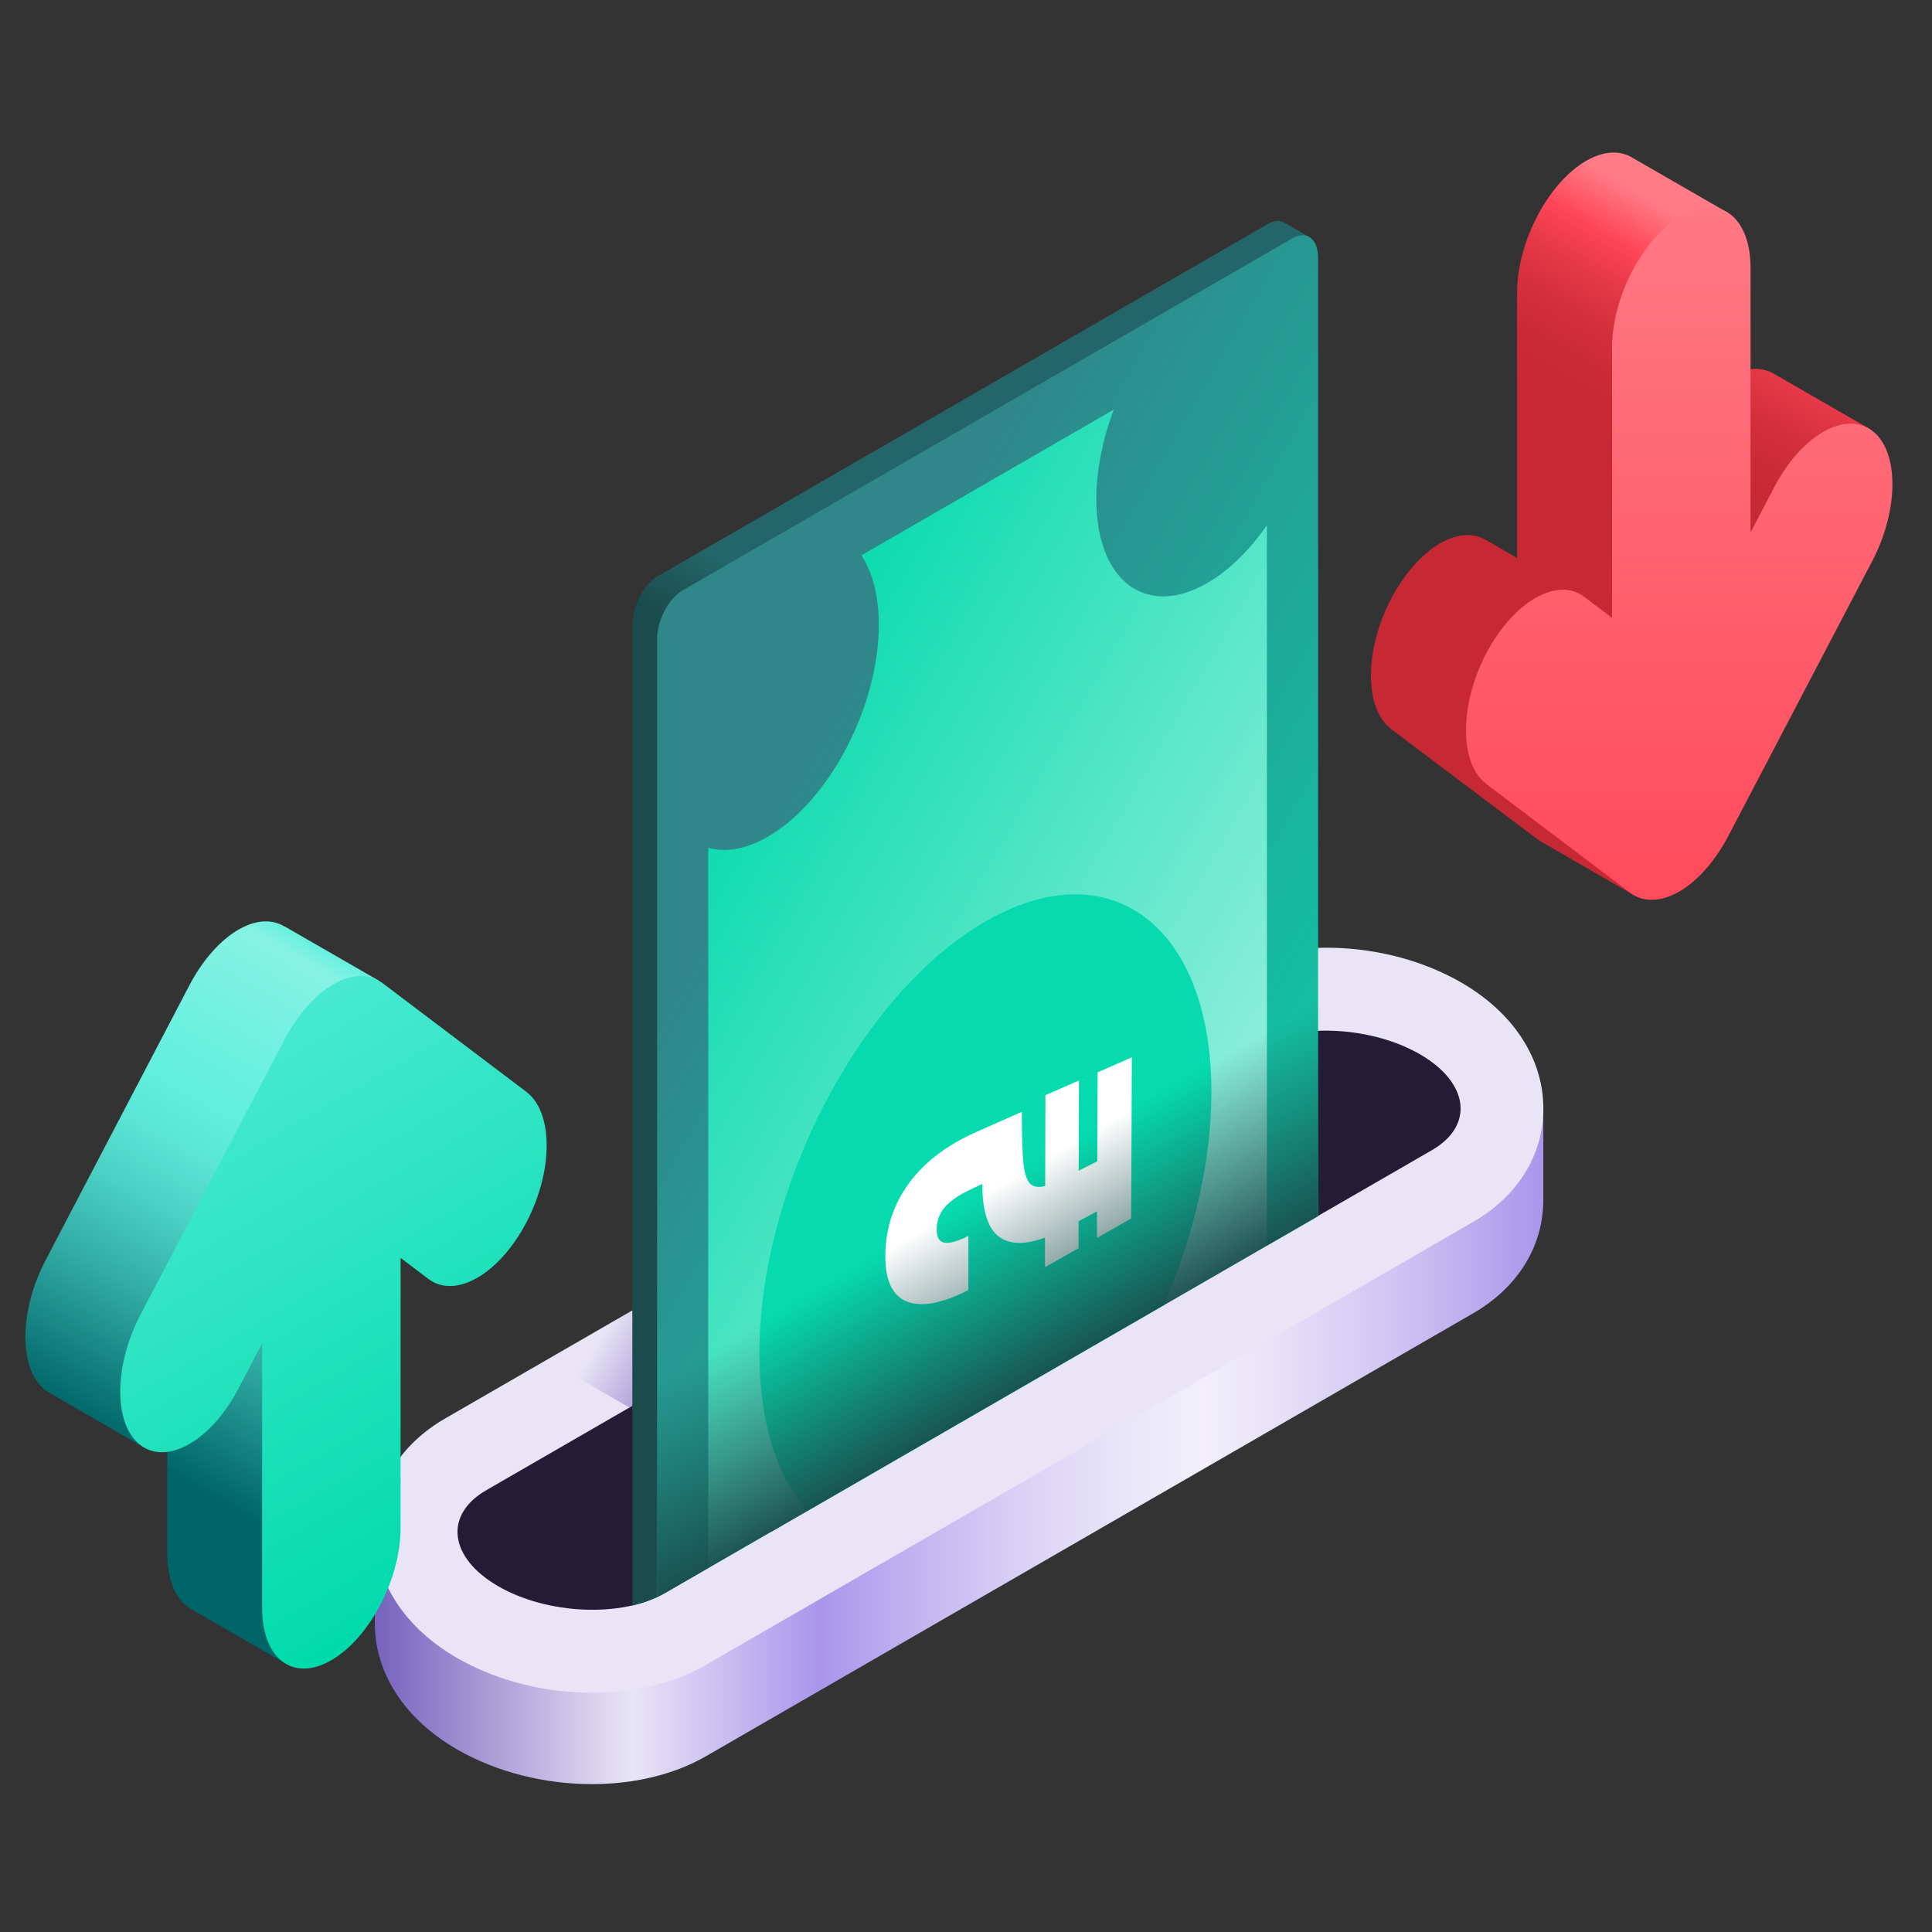
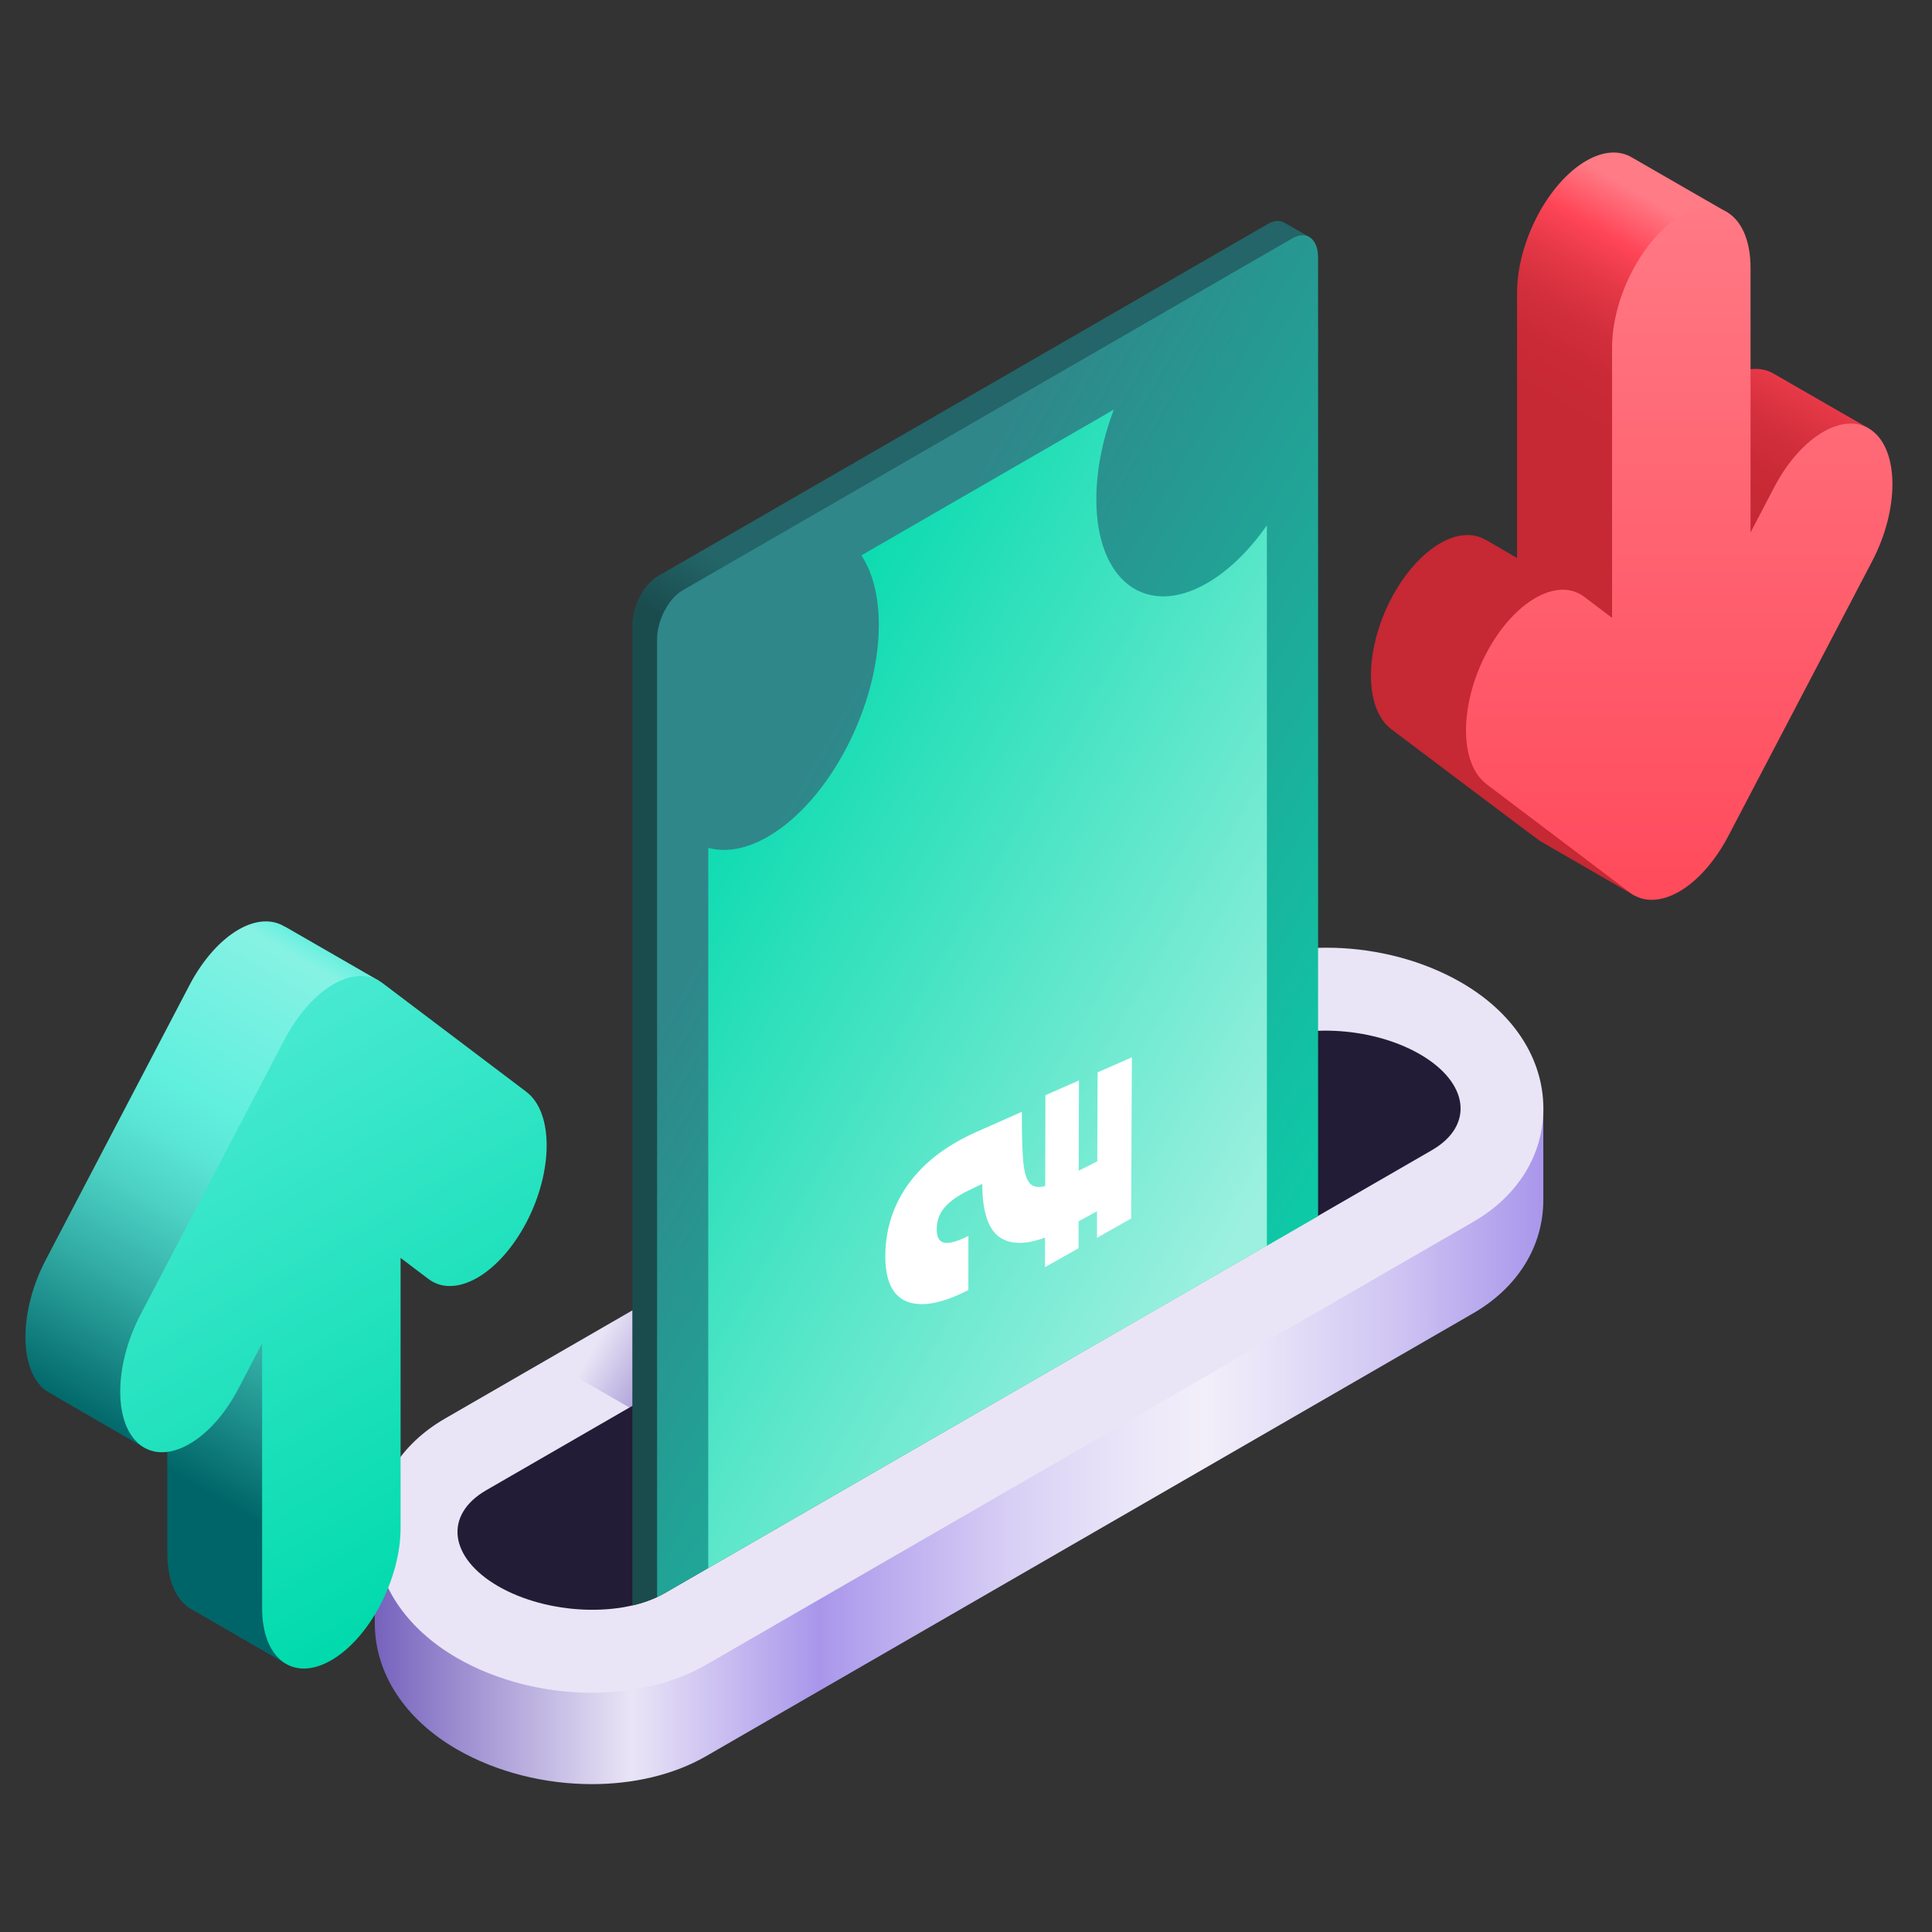
<svg xmlns="http://www.w3.org/2000/svg" width="76" height="76" viewBox="0 0 76 76" fill="none">
  <rect x="0" y="0" width="76" height="76" fill="#333333" stroke="none" />
  <path d="M14.744 60.261V63.857C14.744 65.821 15.922 67.627 17.973 68.814C19.549 69.722 21.445 70.183 23.281 70.183C24.915 70.183 26.499 69.819 27.771 69.086L57.95 51.662C59.705 50.649 60.71 49.025 60.71 47.203V43.607L14.744 60.264V60.261Z" fill="url(#paint0_linear_5098_16734)" />
  <path d="M57.483 38.65C54.509 36.932 50.387 36.817 47.685 38.378L17.506 55.802C15.752 56.815 14.746 58.439 14.746 60.261C14.746 62.225 15.924 64.032 17.975 65.218C19.551 66.127 21.447 66.588 23.283 66.588C24.917 66.588 26.501 66.224 27.773 65.49L57.952 48.066C59.707 47.053 60.712 45.43 60.712 43.607C60.712 41.643 59.534 39.836 57.483 38.65Z" fill="#E9E5F6" />
  <path d="M21.505 53.492L24.757 55.369L25.846 54.741L25.922 50.941L21.505 53.492Z" fill="url(#paint1_linear_5098_16734)" />
-   <path d="M49.309 41.196L19.13 58.62C17.451 59.589 17.663 61.281 19.599 62.399C21.536 63.517 24.466 63.64 26.145 62.671L56.324 45.247C58.002 44.279 57.79 42.587 55.852 41.469C53.915 40.351 50.984 40.228 49.306 41.196H49.309Z" fill="#221C36" />
+   <path d="M49.309 41.196L19.13 58.62C17.451 59.589 17.663 61.281 19.599 62.399C21.536 63.517 24.466 63.64 26.145 62.671L56.324 45.247C58.002 44.279 57.79 42.587 55.852 41.469C53.915 40.351 50.984 40.228 49.306 41.196H49.309" fill="#221C36" />
  <path d="M25.865 62.818L51.493 9.316L50.545 8.771C50.367 8.659 50.131 8.661 49.869 8.813L25.881 22.663C25.325 22.982 24.875 23.844 24.875 24.582V63.156C25.231 63.075 25.564 62.96 25.865 62.818Z" fill="url(#paint2_linear_5098_16734)" />
  <path d="M25.973 25.648V62.49L27.863 61.684L51.726 47.916V10.779L25.975 25.648H25.973Z" fill="url(#paint3_linear_5098_16734)" />
  <path d="M50.842 9.373L26.853 23.223C26.298 23.542 25.848 24.404 25.848 25.142V62.826C25.95 62.779 26.052 62.726 26.149 62.671L27.861 61.682V33.351C28.54 33.54 29.343 33.412 30.21 32.911C32.619 31.521 34.57 27.79 34.57 24.579C34.57 23.427 34.316 22.497 33.884 21.846L43.814 16.113C43.379 17.268 43.127 18.488 43.127 19.641C43.127 22.851 45.081 24.328 47.487 22.937C48.352 22.437 49.158 21.636 49.836 20.665V49.002L51.85 47.84V10.133C51.85 9.392 51.4 9.054 50.844 9.373H50.842Z" fill="url(#paint4_linear_5098_16734)" />
-   <path d="M45.769 51.352C46.947 48.66 47.654 45.722 47.654 42.969C47.654 36.423 43.674 33.414 38.764 36.248C33.854 39.084 29.874 46.688 29.874 53.234C29.874 55.986 30.578 58.11 31.759 59.44L45.769 51.352Z" fill="url(#paint5_linear_5098_16734)" />
  <path d="M43.158 47.646L42.428 48.044V49.102L41.108 49.846V48.685C40.33 48.971 39.72 48.963 39.293 48.646C38.861 48.324 38.641 47.63 38.641 46.57L38.065 46.847C37.686 47.031 37.387 47.243 37.172 47.483C36.958 47.727 36.848 48.018 36.848 48.358C36.848 48.68 36.952 48.856 37.164 48.887C37.374 48.916 37.683 48.827 38.094 48.617V50.746C37.102 51.257 36.306 51.419 35.724 51.218C35.13 51.011 34.829 50.414 34.826 49.424C34.826 48.358 35.138 47.392 35.758 46.544C36.366 45.711 37.256 45.04 38.401 44.532L40.197 43.736C40.197 44.642 40.215 45.3 40.254 45.708C40.294 46.117 40.377 46.397 40.506 46.544C40.634 46.69 40.838 46.727 41.116 46.656L41.124 43.082L42.444 42.503L42.433 46.054L43.164 45.685L43.177 42.184L44.525 41.592L44.496 47.934L43.153 48.693V47.651L43.158 47.646Z" fill="white" />
-   <path d="M25.848 52.93V62.826C25.95 62.779 26.052 62.726 26.149 62.671L30.338 60.252V60.26L51.847 47.842V37.918L25.85 52.928L25.848 52.93Z" fill="url(#paint6_linear_5098_16734)" />
  <path d="M14.89 38.57L11.208 36.449V36.457C10.711 36.143 10.062 36.177 9.386 36.567C8.663 36.983 7.972 37.766 7.459 38.743L1.797 49.566C0.734 51.597 0.734 53.897 1.797 54.7C1.85 54.74 5.709 56.968 5.709 56.968L6.581 57.117V61.103C6.581 62.252 6.982 63.043 7.608 63.347L11.237 65.444L14.89 38.57Z" fill="url(#paint7_linear_5098_16734)" />
  <path d="M20.709 42.952L15.045 38.671C14.535 38.286 13.841 38.302 13.118 38.718C12.395 39.134 11.704 39.917 11.191 40.894L5.527 51.714C4.464 53.746 4.464 56.045 5.527 56.849C6.59 57.653 8.316 56.658 9.379 54.626L10.311 52.843V63.251C10.311 65.257 11.531 66.179 13.034 65.309C14.537 64.44 15.758 62.112 15.758 60.106V49.483L16.852 50.31C17.384 50.714 18.08 50.664 18.779 50.263C19.476 49.86 20.172 49.103 20.707 48.087C21.77 46.055 21.77 43.756 20.707 42.952H20.709Z" fill="url(#paint8_linear_5098_16734)" />
  <path d="M69.805 14.72C69.522 14.542 69.2 14.482 68.857 14.524C67.906 14.641 67.964 8.365 67.964 8.365L64.196 6.194C63.717 5.908 63.088 5.927 62.399 6.325C60.896 7.194 59.676 9.522 59.676 11.528V21.95L58.443 21.232V21.238C57.932 20.936 57.293 21.002 56.654 21.371C55.958 21.774 55.261 22.531 54.727 23.547C53.664 25.579 53.664 27.878 54.727 28.682C54.727 28.682 60.519 33.052 60.587 33.087L64.303 35.234L73.505 16.849L69.802 14.717L69.805 14.72Z" fill="url(#paint9_linear_5098_16734)" />
  <path d="M58.464 30.839L64.128 35.12C64.638 35.505 65.332 35.489 66.055 35.073C66.778 34.657 67.469 33.873 67.982 32.897L73.646 22.077C74.709 20.045 74.709 17.746 73.646 16.942C72.583 16.138 70.857 17.133 69.794 19.165L68.862 20.946V10.537C68.862 8.531 67.642 7.609 66.139 8.479C64.636 9.348 63.415 11.676 63.415 13.682V24.305L62.321 23.478C61.789 23.075 61.093 23.124 60.394 23.525C59.697 23.928 59.001 24.685 58.466 25.701C57.403 27.733 57.403 30.032 58.466 30.836L58.464 30.839Z" fill="url(#paint10_linear_5098_16734)" />
  <defs>
    <linearGradient id="paint0_linear_5098_16734" x1="14.744" y1="56.894" x2="60.713" y2="56.894" gradientUnits="userSpaceOnUse">
      <stop stop-color="#7662BD" />
      <stop offset="0.22" stop-color="#E9E5F6" />
      <stop offset="0.38" stop-color="#A996EB" />
      <stop offset="0.44" stop-color="#BBACEF" />
      <stop offset="0.55" stop-color="#D9D1F5" />
      <stop offset="0.65" stop-color="#EBE7F9" />
      <stop offset="0.71" stop-color="#F2EFFA" />
      <stop offset="0.76" stop-color="#E9E4F8" />
      <stop offset="0.87" stop-color="#D0C6F3" />
      <stop offset="1" stop-color="#A996EB" />
    </linearGradient>
    <linearGradient id="paint1_linear_5098_16734" x1="28.24" y1="54.83" x2="23.783" y2="52.258" gradientUnits="userSpaceOnUse">
      <stop stop-color="#7662BD" />
      <stop offset="1" stop-color="#7662BD" stop-opacity="0" />
    </linearGradient>
    <linearGradient id="paint2_linear_5098_16734" x1="33.844" y1="28.72" x2="35.355" y2="26.098" gradientUnits="userSpaceOnUse">
      <stop stop-color="#1A4C4E" />
      <stop offset="1" stop-color="#236568" />
    </linearGradient>
    <linearGradient id="paint3_linear_5098_16734" x1="27.625" y1="30.157" x2="51.333" y2="43.844" gradientUnits="userSpaceOnUse">
      <stop stop-color="#06DAAE" />
      <stop offset="1" stop-color="#9BF0DF" />
    </linearGradient>
    <linearGradient id="paint4_linear_5098_16734" x1="30.915" y1="31.592" x2="58.983" y2="47.798" gradientUnits="userSpaceOnUse">
      <stop stop-color="#2F878A" />
      <stop offset="1" stop-color="#06DAAE" />
    </linearGradient>
    <linearGradient id="paint5_linear_5098_16734" x1="-141.178" y1="143.584" x2="-112" y2="143.583" gradientUnits="userSpaceOnUse">
      <stop stop-color="#2F878A" />
      <stop offset="1" stop-color="#06DAAE" />
    </linearGradient>
    <linearGradient id="paint6_linear_5098_16734" x1="41.229" y1="54.499" x2="37.33" y2="47.745" gradientUnits="userSpaceOnUse">
      <stop stop-color="#1A4C4E" />
      <stop offset="1" stop-color="#1A4C4E" stop-opacity="0" />
    </linearGradient>
    <linearGradient id="paint7_linear_5098_16734" x1="5.571" y1="58.631" x2="17.627" y2="37.753" gradientUnits="userSpaceOnUse">
      <stop offset="0.05" stop-color="#006568" />
      <stop offset="0.12" stop-color="#0F7A7A" />
      <stop offset="0.28" stop-color="#32ACA5" />
      <stop offset="0.42" stop-color="#4CD1C4" />
      <stop offset="0.53" stop-color="#5BE7D7" />
      <stop offset="0.61" stop-color="#61EFDE" />
      <stop offset="0.88" stop-color="#86F2E4" />
      <stop offset="0.9" stop-color="#75F1E1" />
      <stop offset="0.91" stop-color="#6AF0DF" />
      <stop offset="0.94" stop-color="#63EFDE" />
      <stop offset="1" stop-color="#61EFDE" />
    </linearGradient>
    <linearGradient id="paint8_linear_5098_16734" x1="-106.086" y1="134.164" x2="-121.715" y2="107.094" gradientUnits="userSpaceOnUse">
      <stop stop-color="#00DAAC" />
      <stop offset="1" stop-color="#61EFDE" />
    </linearGradient>
    <linearGradient id="paint9_linear_5098_16734" x1="64.528" y1="18.163" x2="69.959" y2="8.755" gradientUnits="userSpaceOnUse">
      <stop stop-color="#C62834" />
      <stop offset="0.19" stop-color="#C92A36" />
      <stop offset="0.35" stop-color="#D32F3C" />
      <stop offset="0.5" stop-color="#E53847" />
      <stop offset="0.64" stop-color="#FC4455" />
      <stop offset="0.65" stop-color="#FF4557" />
      <stop offset="0.84" stop-color="#FF7B86" />
    </linearGradient>
    <linearGradient id="paint10_linear_5098_16734" x1="66.052" y1="38.432" x2="66.052" y2="6.942" gradientUnits="userSpaceOnUse">
      <stop stop-color="#FF4557" />
      <stop offset="1" stop-color="#FF7B86" />
    </linearGradient>
  </defs>
</svg>